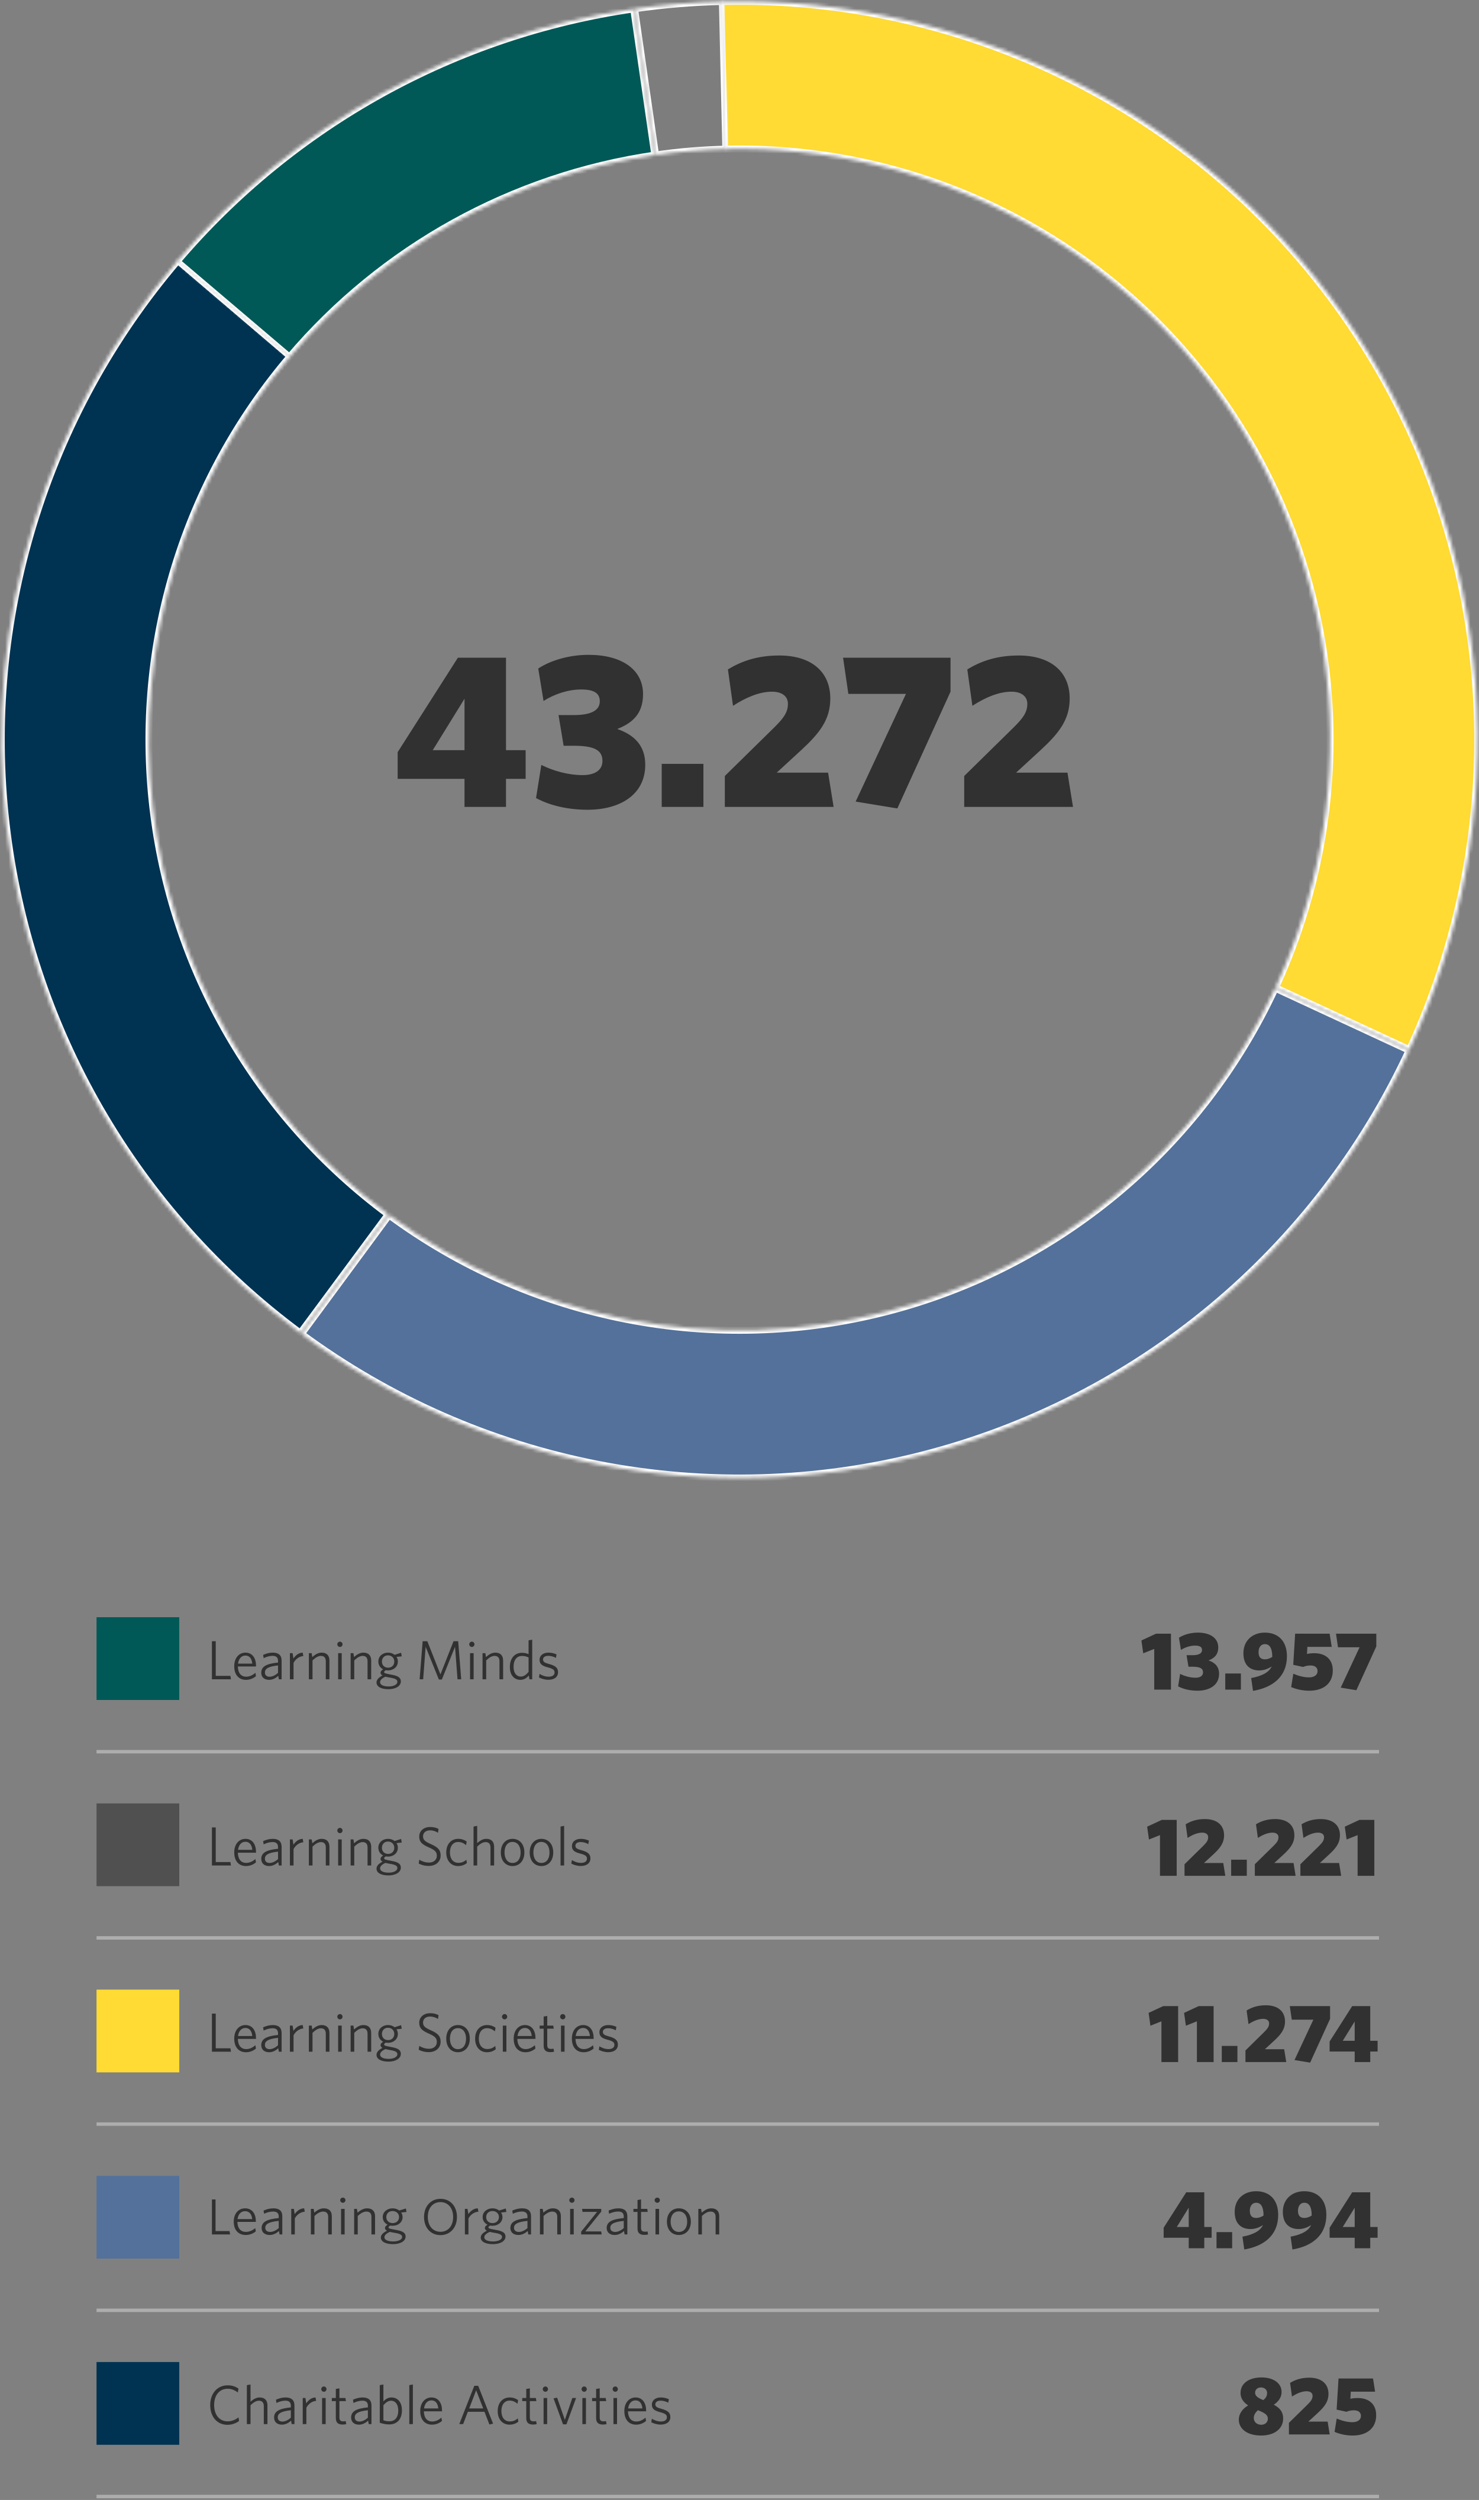
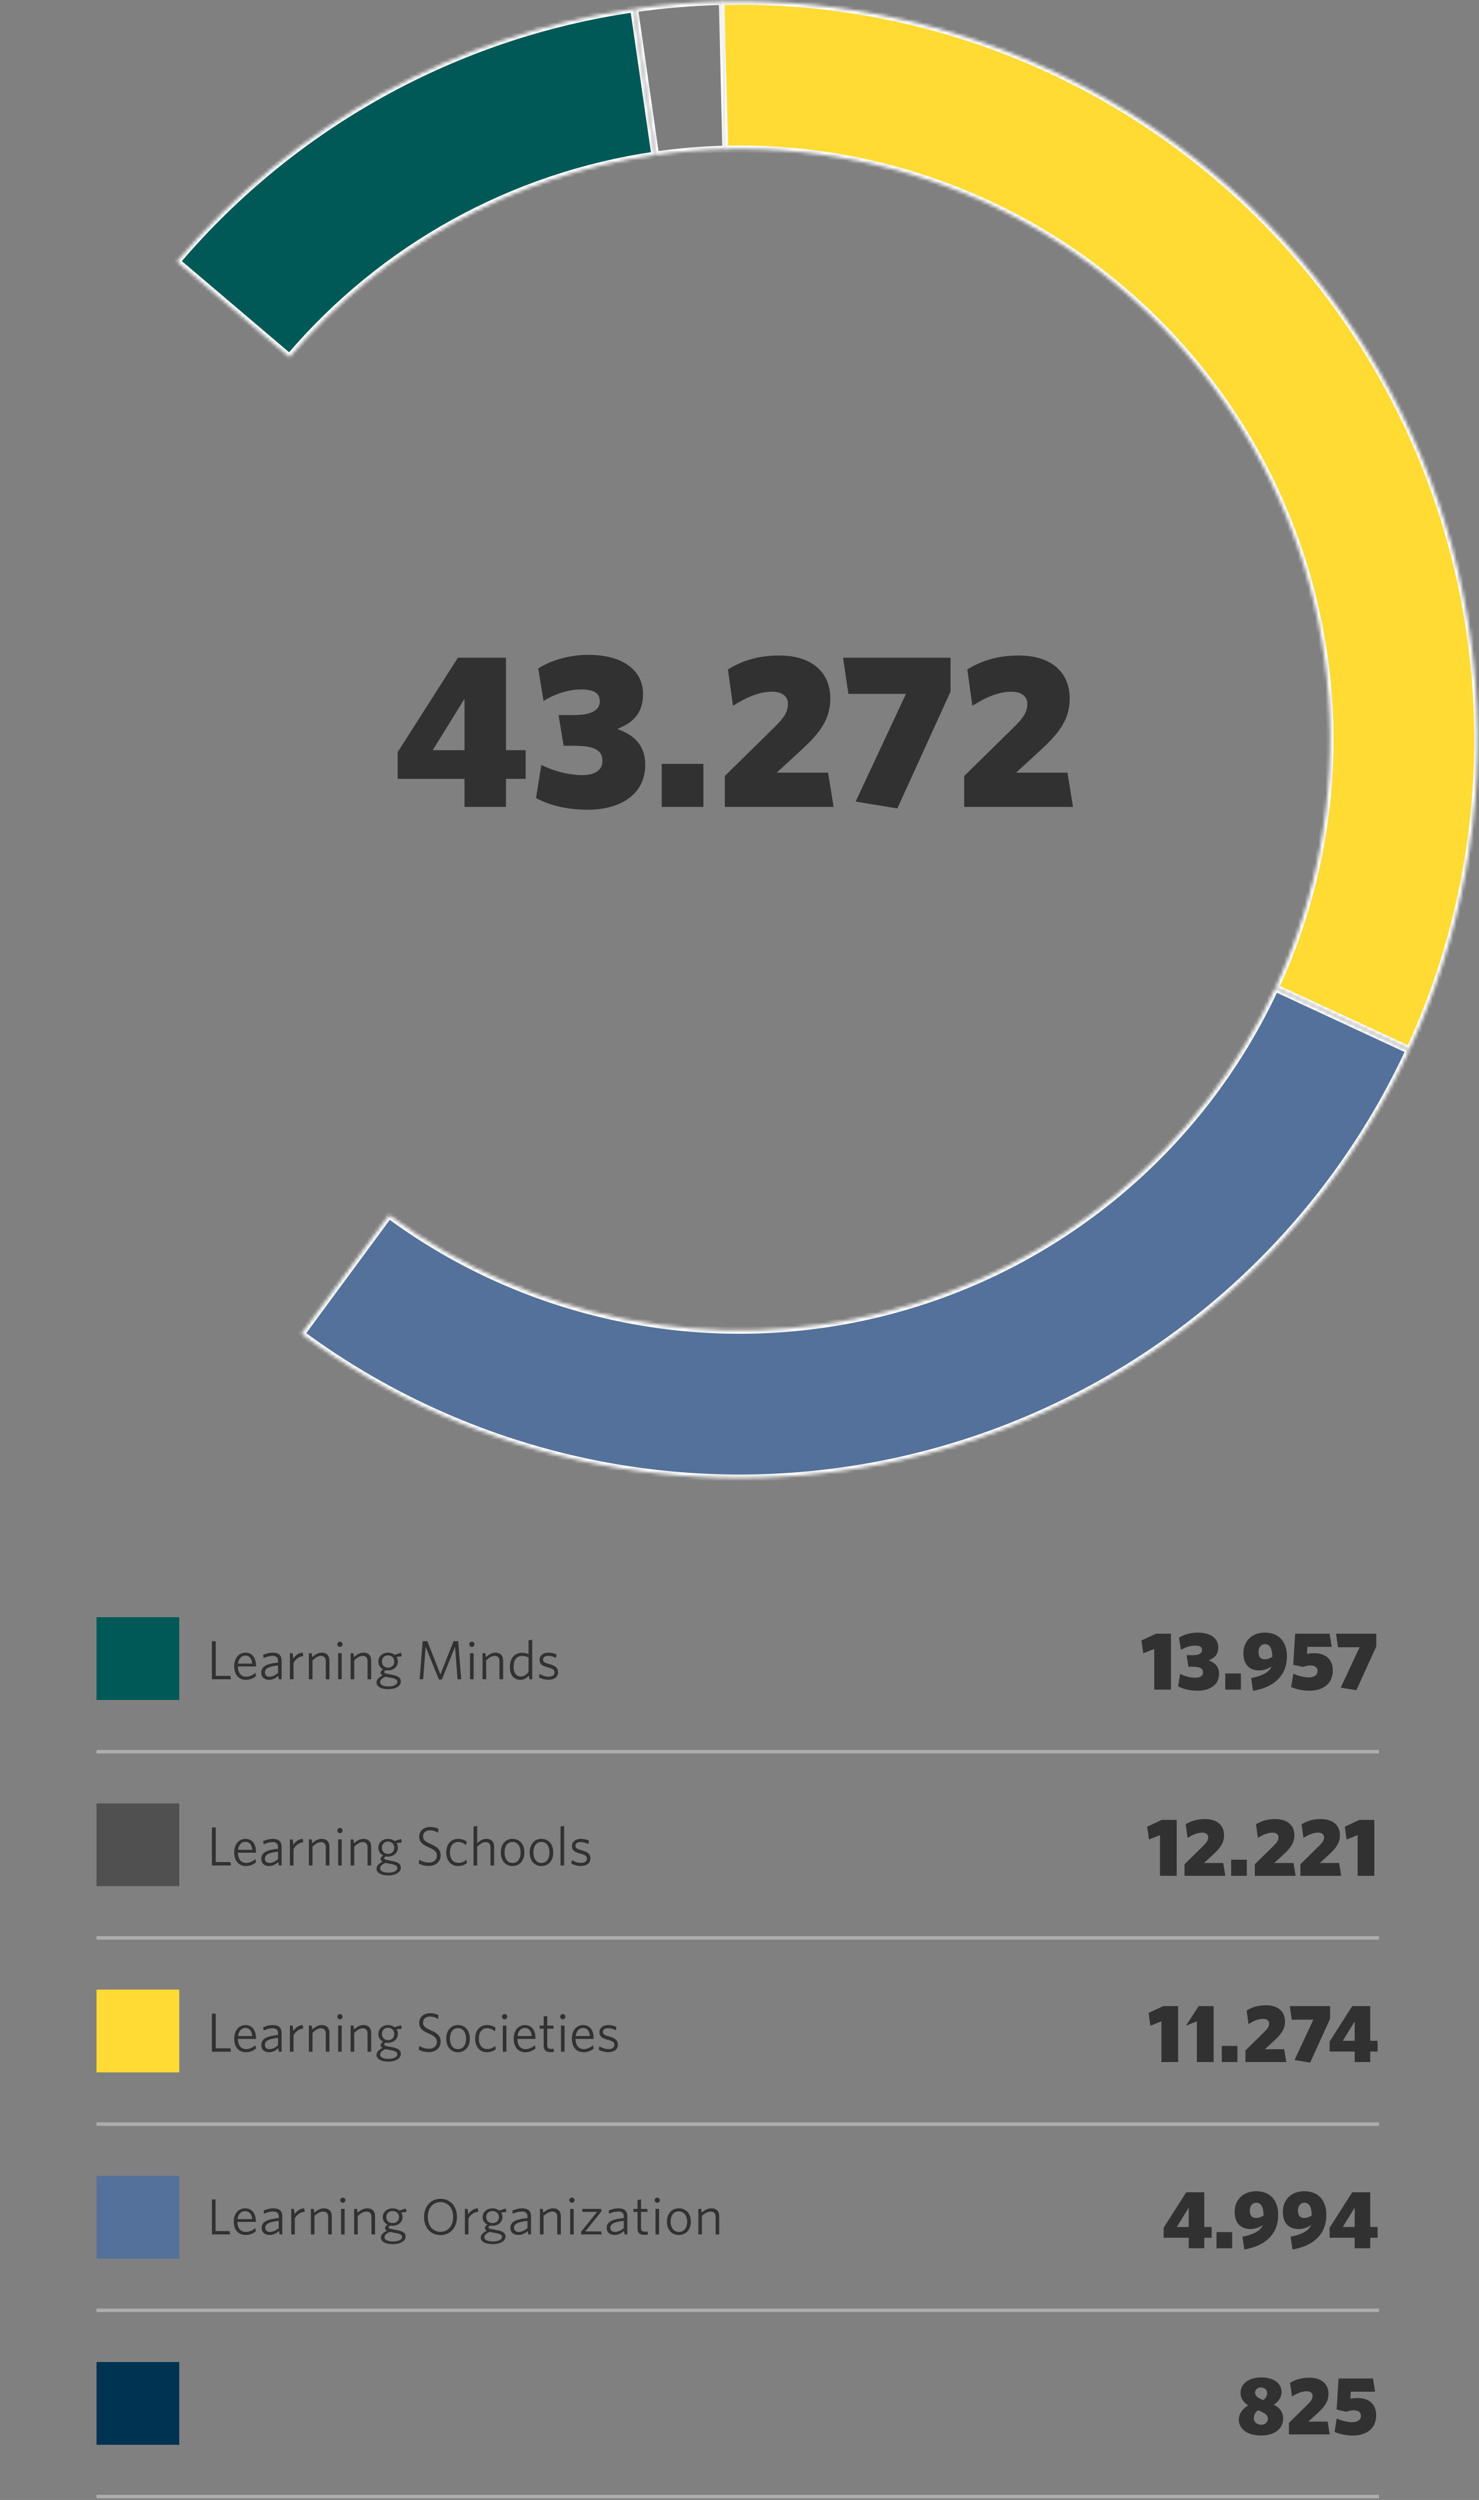
<svg xmlns="http://www.w3.org/2000/svg" width="429" height="725" viewBox="0 0 429 725" fill="none">
  <rect x="0" y="0" width="429" height="725" fill="#808080" stroke="none" />
  <rect x="28" y="469" width="24" height="24" fill="#005957" />
  <path d="M66.992 487H61.472V475.96H62.576V486.008H66.832L66.992 487ZM74.26 483.064C74.26 483.128 74.26 483.208 74.26 483.288H68.996C69.028 485.144 69.892 486.248 71.412 486.248C72.42 486.248 73.3 485.8 74.084 485.128L74.244 486.088C73.492 486.728 72.516 487.16 71.348 487.16C69.364 487.16 67.94 485.816 67.94 483.208C67.94 480.776 69.348 479.272 71.204 479.272C73.268 479.272 74.26 480.968 74.26 483.064ZM73.172 482.456C73.06 481.096 72.42 480.12 71.204 480.12C70.02 480.12 69.252 481 69.044 482.456H73.172ZM81.687 487H80.887L80.711 485.992C80.007 486.648 79.127 487.16 78.039 487.16C76.727 487.16 75.783 486.44 75.783 485.096C75.783 483.32 77.223 482.488 80.647 482.152V481.656C80.647 480.632 80.039 480.2 79.079 480.2C78.183 480.2 77.303 480.472 76.471 480.872L76.327 479.928C77.207 479.544 78.071 479.272 79.143 479.272C80.823 479.272 81.687 480.056 81.687 481.608V487ZM80.647 485.128V482.984C77.671 483.288 76.839 484.008 76.839 485.032C76.839 485.848 77.399 486.264 78.199 486.264C79.015 486.264 79.911 485.816 80.647 485.128ZM87.979 480.264C86.731 480.344 85.659 481.24 85.147 482.248V487H84.091V479.432H84.875L85.115 480.984C85.675 480.136 86.555 479.304 87.803 479.272L87.979 480.264ZM95.559 487H94.503V481.784C94.503 480.808 94.055 480.216 93.095 480.216C92.295 480.216 91.479 480.712 90.647 481.528V487H89.591V479.432H90.407L90.583 480.552C91.415 479.816 92.279 479.272 93.303 479.272C94.807 479.272 95.559 480.136 95.559 481.592V487ZM99.358 476.856C99.358 477.272 99.022 477.624 98.606 477.624C98.19 477.624 97.838 477.272 97.838 476.856C97.838 476.44 98.19 476.088 98.606 476.088C99.022 476.088 99.358 476.44 99.358 476.856ZM99.118 487H98.078V479.432H99.118V487ZM107.669 487H106.613V481.784C106.613 480.808 106.165 480.216 105.205 480.216C104.405 480.216 103.589 480.712 102.757 481.528V487H101.701V479.432H102.517L102.693 480.552C103.525 479.816 104.389 479.272 105.413 479.272C106.917 479.272 107.669 480.136 107.669 481.592V487ZM111.788 486.248C110.748 486.728 110.252 487.24 110.252 487.848C110.252 488.632 111.244 489.08 112.732 489.08C114.268 489.08 115.26 488.488 115.26 487.736C115.26 487.144 114.78 486.824 113.436 486.568L112.7 486.44C112.316 486.36 112.06 486.312 111.788 486.248ZM114.364 481.848C114.364 480.84 113.628 480.056 112.54 480.056C111.468 480.056 110.78 480.84 110.78 481.88C110.78 482.856 111.468 483.64 112.572 483.64C113.676 483.64 114.364 482.872 114.364 481.848ZM114.46 479.912L116.348 479.304L116.524 480.344L115.004 480.504C115.26 480.888 115.404 481.336 115.404 481.848C115.404 483.448 114.076 484.424 112.572 484.424C112.348 484.424 112.124 484.408 111.916 484.36C111.596 484.536 111.42 484.728 111.42 484.904C111.42 485.208 111.724 485.32 113.116 485.576L113.676 485.688C115.356 485.992 116.268 486.488 116.268 487.608C116.268 489.064 114.62 489.88 112.668 489.88C110.716 489.88 109.212 489.224 109.212 487.912C109.212 487.144 109.804 486.488 110.94 485.896C110.556 485.672 110.38 485.4 110.38 485.112C110.38 484.712 110.652 484.408 111.132 484.104C110.3 483.688 109.74 482.888 109.74 481.848C109.74 480.248 111.068 479.272 112.54 479.272C113.292 479.272 113.948 479.496 114.46 479.912ZM133.78 487H132.708L131.988 477.576L128.164 487.064H127.3L123.46 477.576L122.74 487H121.716L122.596 475.96H123.956L127.748 485.592L131.556 475.96H132.9L133.78 487ZM137.624 476.856C137.624 477.272 137.288 477.624 136.872 477.624C136.456 477.624 136.104 477.272 136.104 476.856C136.104 476.44 136.456 476.088 136.872 476.088C137.288 476.088 137.624 476.44 137.624 476.856ZM137.384 487H136.344V479.432H137.384V487ZM145.934 487H144.878V481.784C144.878 480.808 144.43 480.216 143.47 480.216C142.67 480.216 141.854 480.712 141.022 481.528V487H139.966V479.432H140.782L140.958 480.552C141.79 479.816 142.654 479.272 143.678 479.272C145.182 479.272 145.934 480.136 145.934 481.592V487ZM154.373 487H153.573L153.381 485.896C152.805 486.584 152.053 487.16 150.949 487.16C149.285 487.16 147.893 485.976 147.893 483.432C147.893 480.664 149.509 479.32 151.349 479.32C152.117 479.32 152.789 479.464 153.317 479.704V475.704L154.373 475.512V487ZM153.317 484.856V480.68C152.725 480.376 152.165 480.232 151.381 480.232C150.021 480.232 148.965 481.256 148.965 483.384C148.965 485.224 149.845 486.216 151.045 486.216C151.941 486.216 152.645 485.672 153.317 484.856ZM161.865 484.952C161.865 486.328 160.793 487.144 159.049 487.144C158.041 487.144 156.985 486.824 156.329 486.456L156.505 485.432C157.209 485.88 158.137 486.248 159.145 486.248C160.201 486.248 160.857 485.8 160.857 485.032C160.857 484.28 160.409 483.944 158.905 483.544C157.225 483.112 156.505 482.568 156.505 481.32C156.505 480.136 157.513 479.272 159.081 479.272C159.977 479.272 160.761 479.48 161.433 479.784L161.257 480.792C160.569 480.424 159.801 480.2 159.049 480.2C158.009 480.2 157.513 480.648 157.513 481.272C157.513 481.896 157.929 482.216 159.209 482.552C161.001 483.032 161.865 483.608 161.865 484.952Z" fill="#313131" />
  <path d="M339.647 490H334.799V478.192L331.607 479.464L331.079 475.744L335.327 473.776H339.647V490ZM353.608 485.416C353.608 488.704 350.824 490.312 347.344 490.312C345.088 490.312 343.144 489.808 341.728 489.04L342.304 485.44C343.624 486.088 345.208 486.544 346.792 486.544C348.112 486.544 348.952 486.016 348.952 485.008C348.952 483.856 348.112 483.352 345.832 483.352H344.728L344.176 480.016H345.832C347.968 480.016 348.664 479.368 348.664 478.504C348.664 477.616 347.992 477.232 346.648 477.232C345.232 477.232 343.768 477.712 342.544 478.48L341.968 474.952C343.24 474.112 345.256 473.464 347.44 473.464C351.064 473.464 353.368 475.072 353.368 477.736C353.368 479.872 352.216 480.88 350.56 481.528C352.432 482.176 353.608 483.352 353.608 485.416ZM359.935 490H355.399V485.32H359.935V490ZM368.871 483.28C367.671 484.048 366.543 484.432 365.223 484.432C362.703 484.432 360.663 482.992 360.663 479.464C360.663 475.696 363.375 473.464 366.879 473.464C370.695 473.464 373.287 475.84 373.287 480.328C373.287 486.28 369.111 489.4 363.447 490.36L362.919 486.64C365.991 486.064 368.055 485.032 368.871 483.28ZM369.039 480.52C369.039 477.736 368.103 476.8 366.903 476.8C365.823 476.8 365.055 477.664 365.055 479.128C365.055 480.592 365.703 481.216 366.927 481.216C367.575 481.216 368.247 481 369.039 480.52ZM386.589 484.432C386.589 488.272 383.805 490.312 379.773 490.312C377.781 490.312 376.053 489.904 374.517 489.256L375.141 485.392C376.509 485.968 378.093 486.448 379.701 486.448C381.141 486.448 382.173 485.776 382.173 484.648C382.173 483.568 381.405 482.992 380.109 482.992C379.221 482.992 378.549 483.184 377.973 483.424L375.117 482.8L375.669 473.776H385.677L386.277 477.592H379.221L379.101 479.656C379.629 479.536 380.325 479.44 381.261 479.44C384.333 479.44 386.589 481.072 386.589 484.432ZM399.211 477.472L393.427 490.168L388.891 489.424L394.363 477.712H388.099L387.523 473.776H399.211V477.472Z" fill="#313131" />
  <path d="M28 508L400 508" stroke="#ADADAD" />
  <rect x="28" y="523" width="24" height="24" fill="#313131" fill-opacity="0.6" />
  <path d="M66.992 541H61.472V529.96H62.576V540.008H66.832L66.992 541ZM74.26 537.064C74.26 537.128 74.26 537.208 74.26 537.288H68.996C69.028 539.144 69.892 540.248 71.412 540.248C72.42 540.248 73.3 539.8 74.084 539.128L74.244 540.088C73.492 540.728 72.516 541.16 71.348 541.16C69.364 541.16 67.94 539.816 67.94 537.208C67.94 534.776 69.348 533.272 71.204 533.272C73.268 533.272 74.26 534.968 74.26 537.064ZM73.172 536.456C73.06 535.096 72.42 534.12 71.204 534.12C70.02 534.12 69.252 535 69.044 536.456H73.172ZM81.687 541H80.887L80.711 539.992C80.007 540.648 79.127 541.16 78.039 541.16C76.727 541.16 75.783 540.44 75.783 539.096C75.783 537.32 77.223 536.488 80.647 536.152V535.656C80.647 534.632 80.039 534.2 79.079 534.2C78.183 534.2 77.303 534.472 76.471 534.872L76.327 533.928C77.207 533.544 78.071 533.272 79.143 533.272C80.823 533.272 81.687 534.056 81.687 535.608V541ZM80.647 539.128V536.984C77.671 537.288 76.839 538.008 76.839 539.032C76.839 539.848 77.399 540.264 78.199 540.264C79.015 540.264 79.911 539.816 80.647 539.128ZM87.979 534.264C86.731 534.344 85.659 535.24 85.147 536.248V541H84.091V533.432H84.875L85.115 534.984C85.675 534.136 86.555 533.304 87.803 533.272L87.979 534.264ZM95.559 541H94.503V535.784C94.503 534.808 94.055 534.216 93.095 534.216C92.295 534.216 91.479 534.712 90.647 535.528V541H89.591V533.432H90.407L90.583 534.552C91.415 533.816 92.279 533.272 93.303 533.272C94.807 533.272 95.559 534.136 95.559 535.592V541ZM99.358 530.856C99.358 531.272 99.022 531.624 98.606 531.624C98.19 531.624 97.838 531.272 97.838 530.856C97.838 530.44 98.19 530.088 98.606 530.088C99.022 530.088 99.358 530.44 99.358 530.856ZM99.118 541H98.078V533.432H99.118V541ZM107.669 541H106.613V535.784C106.613 534.808 106.165 534.216 105.205 534.216C104.405 534.216 103.589 534.712 102.757 535.528V541H101.701V533.432H102.517L102.693 534.552C103.525 533.816 104.389 533.272 105.413 533.272C106.917 533.272 107.669 534.136 107.669 535.592V541ZM111.788 540.248C110.748 540.728 110.252 541.24 110.252 541.848C110.252 542.632 111.244 543.08 112.732 543.08C114.268 543.08 115.26 542.488 115.26 541.736C115.26 541.144 114.78 540.824 113.436 540.568L112.7 540.44C112.316 540.36 112.06 540.312 111.788 540.248ZM114.364 535.848C114.364 534.84 113.628 534.056 112.54 534.056C111.468 534.056 110.78 534.84 110.78 535.88C110.78 536.856 111.468 537.64 112.572 537.64C113.676 537.64 114.364 536.872 114.364 535.848ZM114.46 533.912L116.348 533.304L116.524 534.344L115.004 534.504C115.26 534.888 115.404 535.336 115.404 535.848C115.404 537.448 114.076 538.424 112.572 538.424C112.348 538.424 112.124 538.408 111.916 538.36C111.596 538.536 111.42 538.728 111.42 538.904C111.42 539.208 111.724 539.32 113.116 539.576L113.676 539.688C115.356 539.992 116.268 540.488 116.268 541.608C116.268 543.064 114.62 543.88 112.668 543.88C110.716 543.88 109.212 543.224 109.212 541.912C109.212 541.144 109.804 540.488 110.94 539.896C110.556 539.672 110.38 539.4 110.38 539.112C110.38 538.712 110.652 538.408 111.132 538.104C110.3 537.688 109.74 536.888 109.74 535.848C109.74 534.248 111.068 533.272 112.54 533.272C113.292 533.272 113.948 533.496 114.46 533.912ZM127.812 538.088C127.812 539.976 126.324 541.128 124.388 541.128C123.156 541.128 122.164 540.824 121.46 540.44L121.62 539.32C122.292 539.752 123.316 540.152 124.436 540.152C125.732 540.152 126.708 539.416 126.708 538.168C126.708 537.08 126.164 536.536 124.484 535.8C122.372 534.872 121.604 534.168 121.604 532.6C121.604 530.936 122.948 529.832 124.772 529.832C125.812 529.832 126.628 530.072 127.204 530.408L127.044 531.512C126.42 531.096 125.652 530.808 124.724 530.808C123.428 530.808 122.708 531.576 122.708 532.536C122.708 533.544 123.236 534.024 124.932 534.776C126.98 535.672 127.812 536.472 127.812 538.088ZM135.424 540.296C134.688 540.872 133.872 541.16 132.864 541.16C130.928 541.16 129.44 539.72 129.44 537.224C129.44 534.68 130.976 533.272 132.896 533.272C133.92 533.272 134.736 533.592 135.36 534.04L135.184 535.096C134.464 534.488 133.744 534.184 132.88 534.184C131.44 534.184 130.512 535.352 130.512 537.208C130.512 539.08 131.44 540.232 132.976 540.232C133.776 540.232 134.496 540.008 135.28 539.336L135.424 540.296ZM143.325 541H142.269V535.784C142.269 534.808 141.821 534.216 140.861 534.216C140.061 534.216 139.245 534.712 138.413 535.528V541H137.357V529.704L138.413 529.512V534.504C139.197 533.816 140.045 533.272 141.069 533.272C142.573 533.272 143.325 534.136 143.325 535.576V541ZM152.1 537.224C152.1 539.72 150.596 541.16 148.66 541.16C146.724 541.16 145.268 539.72 145.268 537.224C145.268 534.712 146.756 533.272 148.66 533.272C150.628 533.272 152.1 534.712 152.1 537.224ZM151.012 537.224C151.012 535.48 150.18 534.168 148.66 534.168C147.156 534.168 146.34 535.432 146.34 537.224C146.34 538.968 147.172 540.264 148.66 540.264C150.196 540.264 151.012 539.016 151.012 537.224ZM160.475 537.224C160.475 539.72 158.971 541.16 157.035 541.16C155.099 541.16 153.643 539.72 153.643 537.224C153.643 534.712 155.131 533.272 157.035 533.272C159.003 533.272 160.475 534.712 160.475 537.224ZM159.387 537.224C159.387 535.48 158.555 534.168 157.035 534.168C155.531 534.168 154.715 535.432 154.715 537.224C154.715 538.968 155.547 540.264 157.035 540.264C158.571 540.264 159.387 539.016 159.387 537.224ZM163.634 541H162.594V529.704L163.634 529.512V541ZM171.256 538.952C171.256 540.328 170.184 541.144 168.44 541.144C167.432 541.144 166.376 540.824 165.72 540.456L165.896 539.432C166.6 539.88 167.528 540.248 168.536 540.248C169.592 540.248 170.248 539.8 170.248 539.032C170.248 538.28 169.8 537.944 168.296 537.544C166.616 537.112 165.896 536.568 165.896 535.32C165.896 534.136 166.904 533.272 168.472 533.272C169.368 533.272 170.152 533.48 170.824 533.784L170.648 534.792C169.96 534.424 169.192 534.2 168.44 534.2C167.4 534.2 166.904 534.648 166.904 535.272C166.904 535.896 167.32 536.216 168.6 536.552C170.392 537.032 171.256 537.608 171.256 538.952Z" fill="#313131" />
  <path d="M341.311 544H336.463V532.192L333.271 533.464L332.743 529.744L336.991 527.776H341.311V544ZM355.416 544H343.584V540.64L349.008 535.312C349.92 534.4 350.448 533.752 350.448 532.792C350.448 531.976 349.8 531.472 348.72 531.472C347.376 531.472 345.912 532.072 344.472 533.008L343.92 529.048C345.384 528.16 347.112 527.536 349.512 527.536C352.944 527.536 355.056 529.264 355.056 532.216C355.056 534.544 353.856 536.008 351.888 537.832L349.224 540.28H354.816L355.416 544ZM361.646 544H357.11V539.32H361.646V544ZM375.807 544H363.975V540.64L369.398 535.312C370.311 534.4 370.839 533.752 370.839 532.792C370.839 531.976 370.191 531.472 369.111 531.472C367.767 531.472 366.303 532.072 364.863 533.008L364.311 529.048C365.775 528.16 367.503 527.536 369.903 527.536C373.335 527.536 375.447 529.264 375.447 532.216C375.447 534.544 374.247 536.008 372.279 537.832L369.615 540.28H375.207L375.807 544ZM389.025 544H377.193V540.64L382.617 535.312C383.529 534.4 384.057 533.752 384.057 532.792C384.057 531.976 383.409 531.472 382.329 531.472C380.985 531.472 379.521 532.072 378.081 533.008L377.529 529.048C378.993 528.16 380.721 527.536 383.121 527.536C386.553 527.536 388.665 529.264 388.665 532.216C388.665 534.544 387.465 536.008 385.497 537.832L382.833 540.28H388.425L389.025 544ZM398.639 544H393.791V532.192L390.599 533.464L390.071 529.744L394.319 527.776H398.639V544Z" fill="#313131" />
  <path d="M28 562L400 562" stroke="#ADADAD" />
  <rect x="28" y="577" width="24" height="24" fill="#FFDB33" />
  <path d="M66.992 595H61.472V583.96H62.576V594.008H66.832L66.992 595ZM74.26 591.064C74.26 591.128 74.26 591.208 74.26 591.288H68.996C69.028 593.144 69.892 594.248 71.412 594.248C72.42 594.248 73.3 593.8 74.084 593.128L74.244 594.088C73.492 594.728 72.516 595.16 71.348 595.16C69.364 595.16 67.94 593.816 67.94 591.208C67.94 588.776 69.348 587.272 71.204 587.272C73.268 587.272 74.26 588.968 74.26 591.064ZM73.172 590.456C73.06 589.096 72.42 588.12 71.204 588.12C70.02 588.12 69.252 589 69.044 590.456H73.172ZM81.687 595H80.887L80.711 593.992C80.007 594.648 79.127 595.16 78.039 595.16C76.727 595.16 75.783 594.44 75.783 593.096C75.783 591.32 77.223 590.488 80.647 590.152V589.656C80.647 588.632 80.039 588.2 79.079 588.2C78.183 588.2 77.303 588.472 76.471 588.872L76.327 587.928C77.207 587.544 78.071 587.272 79.143 587.272C80.823 587.272 81.687 588.056 81.687 589.608V595ZM80.647 593.128V590.984C77.671 591.288 76.839 592.008 76.839 593.032C76.839 593.848 77.399 594.264 78.199 594.264C79.015 594.264 79.911 593.816 80.647 593.128ZM87.979 588.264C86.731 588.344 85.659 589.24 85.147 590.248V595H84.091V587.432H84.875L85.115 588.984C85.675 588.136 86.555 587.304 87.803 587.272L87.979 588.264ZM95.559 595H94.503V589.784C94.503 588.808 94.055 588.216 93.095 588.216C92.295 588.216 91.479 588.712 90.647 589.528V595H89.591V587.432H90.407L90.583 588.552C91.415 587.816 92.279 587.272 93.303 587.272C94.807 587.272 95.559 588.136 95.559 589.592V595ZM99.358 584.856C99.358 585.272 99.022 585.624 98.606 585.624C98.19 585.624 97.838 585.272 97.838 584.856C97.838 584.44 98.19 584.088 98.606 584.088C99.022 584.088 99.358 584.44 99.358 584.856ZM99.118 595H98.078V587.432H99.118V595ZM107.669 595H106.613V589.784C106.613 588.808 106.165 588.216 105.205 588.216C104.405 588.216 103.589 588.712 102.757 589.528V595H101.701V587.432H102.517L102.693 588.552C103.525 587.816 104.389 587.272 105.413 587.272C106.917 587.272 107.669 588.136 107.669 589.592V595ZM111.788 594.248C110.748 594.728 110.252 595.24 110.252 595.848C110.252 596.632 111.244 597.08 112.732 597.08C114.268 597.08 115.26 596.488 115.26 595.736C115.26 595.144 114.78 594.824 113.436 594.568L112.7 594.44C112.316 594.36 112.06 594.312 111.788 594.248ZM114.364 589.848C114.364 588.84 113.628 588.056 112.54 588.056C111.468 588.056 110.78 588.84 110.78 589.88C110.78 590.856 111.468 591.64 112.572 591.64C113.676 591.64 114.364 590.872 114.364 589.848ZM114.46 587.912L116.348 587.304L116.524 588.344L115.004 588.504C115.26 588.888 115.404 589.336 115.404 589.848C115.404 591.448 114.076 592.424 112.572 592.424C112.348 592.424 112.124 592.408 111.916 592.36C111.596 592.536 111.42 592.728 111.42 592.904C111.42 593.208 111.724 593.32 113.116 593.576L113.676 593.688C115.356 593.992 116.268 594.488 116.268 595.608C116.268 597.064 114.62 597.88 112.668 597.88C110.716 597.88 109.212 597.224 109.212 595.912C109.212 595.144 109.804 594.488 110.94 593.896C110.556 593.672 110.38 593.4 110.38 593.112C110.38 592.712 110.652 592.408 111.132 592.104C110.3 591.688 109.74 590.888 109.74 589.848C109.74 588.248 111.068 587.272 112.54 587.272C113.292 587.272 113.948 587.496 114.46 587.912ZM127.812 592.088C127.812 593.976 126.324 595.128 124.388 595.128C123.156 595.128 122.164 594.824 121.46 594.44L121.62 593.32C122.292 593.752 123.316 594.152 124.436 594.152C125.732 594.152 126.708 593.416 126.708 592.168C126.708 591.08 126.164 590.536 124.484 589.8C122.372 588.872 121.604 588.168 121.604 586.6C121.604 584.936 122.948 583.832 124.772 583.832C125.812 583.832 126.628 584.072 127.204 584.408L127.044 585.512C126.42 585.096 125.652 584.808 124.724 584.808C123.428 584.808 122.708 585.576 122.708 586.536C122.708 587.544 123.236 588.024 124.932 588.776C126.98 589.672 127.812 590.472 127.812 592.088ZM136.272 591.224C136.272 593.72 134.768 595.16 132.832 595.16C130.896 595.16 129.44 593.72 129.44 591.224C129.44 588.712 130.928 587.272 132.832 587.272C134.8 587.272 136.272 588.712 136.272 591.224ZM135.184 591.224C135.184 589.48 134.352 588.168 132.832 588.168C131.328 588.168 130.512 589.432 130.512 591.224C130.512 592.968 131.344 594.264 132.832 594.264C134.368 594.264 135.184 593.016 135.184 591.224ZM143.799 594.296C143.063 594.872 142.247 595.16 141.239 595.16C139.303 595.16 137.815 593.72 137.815 591.224C137.815 588.68 139.351 587.272 141.271 587.272C142.295 587.272 143.111 587.592 143.735 588.04L143.559 589.096C142.839 588.488 142.119 588.184 141.255 588.184C139.815 588.184 138.887 589.352 138.887 591.208C138.887 593.08 139.815 594.232 141.351 594.232C142.151 594.232 142.871 594.008 143.655 593.336L143.799 594.296ZM147.124 584.856C147.124 585.272 146.788 585.624 146.372 585.624C145.956 585.624 145.604 585.272 145.604 584.856C145.604 584.44 145.956 584.088 146.372 584.088C146.788 584.088 147.124 584.44 147.124 584.856ZM146.884 595H145.844V587.432H146.884V595ZM155.322 591.064C155.322 591.128 155.322 591.208 155.322 591.288H150.058C150.09 593.144 150.954 594.248 152.474 594.248C153.482 594.248 154.362 593.8 155.146 593.128L155.306 594.088C154.554 594.728 153.578 595.16 152.41 595.16C150.426 595.16 149.002 593.816 149.002 591.208C149.002 588.776 150.41 587.272 152.266 587.272C154.33 587.272 155.322 588.968 155.322 591.064ZM154.234 590.456C154.122 589.096 153.482 588.12 152.266 588.12C151.082 588.12 150.314 589 150.106 590.456H154.234ZM160.718 595C160.494 595.064 160.11 595.128 159.662 595.128C158.478 595.128 157.694 594.664 157.694 593.272V588.328H156.526V587.432H157.694V584.808L158.734 584.632V587.432H160.478L160.622 588.328H158.734V593.096C158.734 593.864 159.038 594.2 159.854 594.2C160.094 594.2 160.382 594.152 160.558 594.12L160.718 595ZM163.999 584.856C163.999 585.272 163.663 585.624 163.247 585.624C162.831 585.624 162.479 585.272 162.479 584.856C162.479 584.44 162.831 584.088 163.247 584.088C163.663 584.088 163.999 584.44 163.999 584.856ZM163.759 595H162.719V587.432H163.759V595ZM172.197 591.064C172.197 591.128 172.197 591.208 172.197 591.288H166.933C166.965 593.144 167.829 594.248 169.349 594.248C170.357 594.248 171.237 593.8 172.021 593.128L172.181 594.088C171.429 594.728 170.453 595.16 169.285 595.16C167.301 595.16 165.877 593.816 165.877 591.208C165.877 588.776 167.285 587.272 169.141 587.272C171.205 587.272 172.197 588.968 172.197 591.064ZM171.109 590.456C170.997 589.096 170.357 588.12 169.141 588.12C167.957 588.12 167.189 589 166.981 590.456H171.109ZM179.225 592.952C179.225 594.328 178.153 595.144 176.409 595.144C175.401 595.144 174.345 594.824 173.689 594.456L173.865 593.432C174.569 593.88 175.497 594.248 176.505 594.248C177.561 594.248 178.217 593.8 178.217 593.032C178.217 592.28 177.769 591.944 176.265 591.544C174.585 591.112 173.865 590.568 173.865 589.32C173.865 588.136 174.873 587.272 176.441 587.272C177.337 587.272 178.121 587.48 178.793 587.784L178.617 588.792C177.929 588.424 177.161 588.2 176.409 588.2C175.369 588.2 174.873 588.648 174.873 589.272C174.873 589.896 175.289 590.216 176.569 590.552C178.361 591.032 179.225 591.608 179.225 592.952Z" fill="#313131" />
-   <path d="M341.733 598H336.885V586.192L333.693 587.464L333.165 583.744L337.413 581.776H341.733V598ZM352.022 598H347.174V586.192L343.982 587.464L343.454 583.744L347.702 581.776H352.022V598ZM358.927 598H354.391V593.32H358.927V598ZM373.088 598H361.256V594.64L366.68 589.312C367.592 588.4 368.12 587.752 368.12 586.792C368.12 585.976 367.472 585.472 366.392 585.472C365.048 585.472 363.584 586.072 362.144 587.008L361.592 583.048C363.056 582.16 364.784 581.536 367.184 581.536C370.616 581.536 372.728 583.264 372.728 586.216C372.728 588.544 371.528 590.008 369.56 591.832L366.896 594.28H372.488L373.088 598ZM385.805 585.472L380.021 598.168L375.485 597.424L380.957 585.712H374.693L374.117 581.776H385.805V585.472ZM399.589 594.952H397.453V598H392.941V594.952H385.669V592.048L392.221 581.776H397.453V591.832H399.589V594.952ZM392.941 591.832V586.24L389.485 591.832H392.941Z" fill="#313131" />
+   <path d="M341.733 598H336.885V586.192L333.693 587.464L333.165 583.744L337.413 581.776H341.733V598ZM352.022 598H347.174V586.192L343.982 587.464L347.702 581.776H352.022V598ZM358.927 598H354.391V593.32H358.927V598ZM373.088 598H361.256V594.64L366.68 589.312C367.592 588.4 368.12 587.752 368.12 586.792C368.12 585.976 367.472 585.472 366.392 585.472C365.048 585.472 363.584 586.072 362.144 587.008L361.592 583.048C363.056 582.16 364.784 581.536 367.184 581.536C370.616 581.536 372.728 583.264 372.728 586.216C372.728 588.544 371.528 590.008 369.56 591.832L366.896 594.28H372.488L373.088 598ZM385.805 585.472L380.021 598.168L375.485 597.424L380.957 585.712H374.693L374.117 581.776H385.805V585.472ZM399.589 594.952H397.453V598H392.941V594.952H385.669V592.048L392.221 581.776H397.453V591.832H399.589V594.952ZM392.941 591.832V586.24L389.485 591.832H392.941Z" fill="#313131" />
  <path d="M28 616L400 616" stroke="#ADADAD" />
  <rect x="28" y="631" width="24" height="24" fill="#53719A" />
  <path d="M66.734 648H61.47V637.85H62.52V647.02H66.58L66.734 648ZM74.197 647.104C73.441 647.734 72.447 648.154 71.271 648.154C69.255 648.154 67.799 646.838 67.799 644.276C67.799 641.91 69.199 640.426 71.103 640.426C73.189 640.426 74.211 642.078 74.211 644.136V644.36H68.863C68.891 646.194 69.773 647.258 71.341 647.258C72.349 647.258 73.259 646.81 74.043 646.166L74.197 647.104ZM71.089 641.252C69.941 641.252 69.101 642.064 68.905 643.548H73.147C73.049 642.204 72.349 641.252 71.089 641.252ZM80.848 646.152V644.066C77.81 644.374 76.942 645.06 76.942 646.068C76.942 646.852 77.53 647.272 78.342 647.272C79.168 647.272 80.092 646.838 80.848 646.152ZM81.884 648H81.1L80.918 647.006C80.19 647.65 79.294 648.154 78.202 648.154C76.872 648.154 75.892 647.44 75.892 646.138C75.892 644.388 77.348 643.576 80.848 643.254V642.764C80.848 641.77 80.232 641.35 79.238 641.35C78.342 641.35 77.446 641.602 76.592 641.994L76.452 641.07C77.348 640.692 78.23 640.426 79.322 640.426C81.016 640.426 81.884 641.182 81.884 642.708V648ZM88.397 641.406C87.123 641.476 86.031 642.358 85.513 643.352V648H84.477V640.58H85.233L85.484 642.106C86.058 641.266 86.954 640.454 88.228 640.426L88.397 641.406ZM96.24 648H95.19V642.89C95.19 641.938 94.728 641.364 93.734 641.364C92.908 641.364 92.068 641.84 91.214 642.638V648H90.178V640.58H90.976L91.158 641.672C92.012 640.958 92.88 640.426 93.93 640.426C95.47 640.426 96.24 641.28 96.24 642.694V648ZM100.204 638.06C100.204 638.466 99.868 638.816 99.448 638.816C99.028 638.816 98.678 638.466 98.678 638.06C98.678 637.654 99.028 637.318 99.448 637.318C99.868 637.318 100.204 637.654 100.204 638.06ZM99.966 648H98.93V640.58H99.966V648ZM108.79 648H107.74V642.89C107.74 641.938 107.278 641.364 106.284 641.364C105.458 641.364 104.618 641.84 103.764 642.638V648H102.728V640.58H103.526L103.708 641.672C104.562 640.958 105.43 640.426 106.48 640.426C108.02 640.426 108.79 641.28 108.79 642.694V648ZM115.751 642.946C115.751 641.966 114.981 641.21 113.875 641.21C112.755 641.21 112.055 641.966 112.055 642.974C112.055 643.94 112.755 644.71 113.889 644.71C115.037 644.71 115.751 643.94 115.751 642.946ZM117.655 648.588C117.655 650.03 115.989 650.814 113.987 650.814C112.013 650.814 110.473 650.17 110.473 648.896C110.473 648.154 111.075 647.496 112.237 646.936C111.845 646.698 111.663 646.432 111.663 646.138C111.663 645.774 111.929 645.466 112.447 645.172C111.593 644.766 111.019 643.982 111.019 642.96C111.019 641.392 112.377 640.426 113.875 640.426C114.617 640.426 115.289 640.65 115.807 641.056L117.739 640.468L117.907 641.476L116.367 641.644C116.619 642.022 116.773 642.456 116.773 642.96C116.773 644.528 115.429 645.48 113.903 645.48C113.665 645.48 113.427 645.466 113.203 645.424C112.867 645.592 112.699 645.774 112.699 645.942C112.699 646.25 113.021 646.348 114.435 646.6L115.009 646.712C116.717 647.02 117.655 647.496 117.655 648.588ZM114.029 647.454C113.637 647.384 113.385 647.328 113.091 647.258C112.013 647.72 111.509 648.238 111.509 648.826C111.509 649.596 112.545 650.03 114.057 650.03C115.625 650.03 116.647 649.456 116.647 648.728C116.647 648.154 116.143 647.832 114.757 647.58L114.029 647.454ZM132.544 642.918C132.544 646.026 130.584 648.196 127.756 648.196C124.928 648.196 122.996 646.04 122.996 642.946C122.996 639.824 124.956 637.668 127.784 637.668C130.612 637.668 132.544 639.81 132.544 642.918ZM131.438 642.932C131.438 640.356 129.982 638.62 127.756 638.62C125.544 638.62 124.088 640.356 124.088 642.918C124.088 645.508 125.558 647.23 127.77 647.23C129.996 647.23 131.438 645.508 131.438 642.932ZM138.764 641.406C137.49 641.476 136.398 642.358 135.88 643.352V648H134.844V640.58H135.6L135.852 642.106C136.426 641.266 137.322 640.454 138.596 640.426L138.764 641.406ZM144.722 642.946C144.722 641.966 143.952 641.21 142.846 641.21C141.726 641.21 141.026 641.966 141.026 642.974C141.026 643.94 141.726 644.71 142.86 644.71C144.008 644.71 144.722 643.94 144.722 642.946ZM146.626 648.588C146.626 650.03 144.96 650.814 142.958 650.814C140.984 650.814 139.444 650.17 139.444 648.896C139.444 648.154 140.046 647.496 141.208 646.936C140.816 646.698 140.634 646.432 140.634 646.138C140.634 645.774 140.9 645.466 141.418 645.172C140.564 644.766 139.99 643.982 139.99 642.96C139.99 641.392 141.348 640.426 142.846 640.426C143.588 640.426 144.26 640.65 144.778 641.056L146.71 640.468L146.878 641.476L145.338 641.644C145.59 642.022 145.744 642.456 145.744 642.96C145.744 644.528 144.4 645.48 142.874 645.48C142.636 645.48 142.398 645.466 142.174 645.424C141.838 645.592 141.67 645.774 141.67 645.942C141.67 646.25 141.992 646.348 143.406 646.6L143.98 646.712C145.688 647.02 146.626 647.496 146.626 648.588ZM143 647.454C142.608 647.384 142.356 647.328 142.062 647.258C140.984 647.72 140.48 648.238 140.48 648.826C140.48 649.596 141.516 650.03 143.028 650.03C144.596 650.03 145.618 649.456 145.618 648.728C145.618 648.154 145.114 647.832 143.728 647.58L143 647.454ZM152.995 646.152V644.066C149.957 644.374 149.089 645.06 149.089 646.068C149.089 646.852 149.677 647.272 150.489 647.272C151.315 647.272 152.239 646.838 152.995 646.152ZM154.031 648H153.247L153.065 647.006C152.337 647.65 151.441 648.154 150.349 648.154C149.019 648.154 148.039 647.44 148.039 646.138C148.039 644.388 149.495 643.576 152.995 643.254V642.764C152.995 641.77 152.379 641.35 151.385 641.35C150.489 641.35 149.593 641.602 148.739 641.994L148.599 641.07C149.495 640.692 150.377 640.426 151.469 640.426C153.163 640.426 154.031 641.182 154.031 642.708V648ZM162.685 648H161.635V642.89C161.635 641.938 161.173 641.364 160.179 641.364C159.353 641.364 158.513 641.84 157.659 642.638V648H156.623V640.58H157.421L157.603 641.672C158.457 640.958 159.325 640.426 160.375 640.426C161.915 640.426 162.685 641.28 162.685 642.694V648ZM166.65 638.06C166.65 638.466 166.314 638.816 165.894 638.816C165.474 638.816 165.124 638.466 165.124 638.06C165.124 637.654 165.474 637.318 165.894 637.318C166.314 637.318 166.65 637.654 166.65 638.06ZM166.412 648H165.376V640.58H166.412V648ZM174.522 648H168.572V647.188L173.192 641.448H168.964L168.838 640.58H174.396V641.378L169.776 647.132H174.382L174.522 648ZM180.927 646.152V644.066C177.889 644.374 177.021 645.06 177.021 646.068C177.021 646.852 177.609 647.272 178.421 647.272C179.247 647.272 180.171 646.838 180.927 646.152ZM181.963 648H181.179L180.997 647.006C180.269 647.65 179.373 648.154 178.281 648.154C176.951 648.154 175.971 647.44 175.971 646.138C175.971 644.388 177.427 643.576 180.927 643.254V642.764C180.927 641.77 180.311 641.35 179.317 641.35C178.421 641.35 177.525 641.602 176.671 641.994L176.531 641.07C177.427 640.692 178.309 640.426 179.401 640.426C181.095 640.426 181.963 641.182 181.963 642.708V648ZM187.971 648C187.761 648.056 187.369 648.126 186.907 648.126C185.703 648.126 184.919 647.678 184.919 646.306V641.462H183.729V640.58H184.919V638.018L185.941 637.836V640.58H187.747L187.873 641.462H185.941V646.124C185.941 646.88 186.263 647.202 187.103 647.202C187.355 647.202 187.649 647.174 187.831 647.132L187.971 648ZM191.409 638.06C191.409 638.466 191.073 638.816 190.653 638.816C190.233 638.816 189.883 638.466 189.883 638.06C189.883 637.654 190.233 637.318 190.653 637.318C191.073 637.318 191.409 637.654 191.409 638.06ZM191.171 648H190.135V640.58H191.171V648ZM200.388 644.29C200.388 646.74 198.862 648.154 196.902 648.154C194.928 648.154 193.444 646.74 193.444 644.29C193.444 641.84 194.956 640.426 196.902 640.426C198.89 640.426 200.388 641.84 200.388 644.29ZM199.324 644.29C199.324 642.484 198.344 641.308 196.902 641.308C195.46 641.308 194.522 642.442 194.522 644.29C194.522 646.096 195.488 647.272 196.902 647.272C198.358 647.272 199.324 646.152 199.324 644.29ZM208.622 648H207.572V642.89C207.572 641.938 207.11 641.364 206.116 641.364C205.29 641.364 204.45 641.84 203.596 642.638V648H202.56V640.58H203.358L203.54 641.672C204.394 640.958 205.262 640.426 206.312 640.426C207.852 640.426 208.622 641.28 208.622 642.694V648Z" fill="#313131" />
  <path d="M351.448 648.952H349.312V652H344.8V648.952H337.528V646.048L344.08 635.776H349.312V645.832H351.448V648.952ZM344.8 645.832V640.24L341.344 645.832H344.8ZM357.403 652H352.867V647.32H357.403V652ZM366.34 645.28C365.14 646.048 364.012 646.432 362.692 646.432C360.172 646.432 358.132 644.992 358.132 641.464C358.132 637.696 360.844 635.464 364.348 635.464C368.164 635.464 370.756 637.84 370.756 642.328C370.756 648.28 366.58 651.4 360.916 652.36L360.388 648.64C363.46 648.064 365.524 647.032 366.34 645.28ZM366.508 642.52C366.508 639.736 365.572 638.8 364.372 638.8C363.292 638.8 362.524 639.664 362.524 641.128C362.524 642.592 363.172 643.216 364.396 643.216C365.044 643.216 365.716 643 366.508 642.52ZM380.309 645.28C379.109 646.048 377.981 646.432 376.661 646.432C374.141 646.432 372.101 644.992 372.101 641.464C372.101 637.696 374.813 635.464 378.317 635.464C382.133 635.464 384.725 637.84 384.725 642.328C384.725 648.28 380.549 651.4 374.885 652.36L374.357 648.64C377.429 648.064 379.493 647.032 380.309 645.28ZM380.477 642.52C380.477 639.736 379.541 638.8 378.341 638.8C377.261 638.8 376.493 639.664 376.493 641.128C376.493 642.592 377.141 643.216 378.365 643.216C379.013 643.216 379.685 643 380.477 642.52ZM399.589 648.952H397.453V652H392.941V648.952H385.669V646.048L392.221 635.776H397.453V645.832H399.589V648.952ZM392.941 645.832V640.24L389.485 645.832H392.941Z" fill="#313131" />
  <path d="M28 670L400 670" stroke="#ADADAD" />
  <rect x="28" y="685" width="24" height="24" fill="#003252" />
-   <path d="M69.344 702.104C68.512 702.728 67.296 703.208 65.984 703.208C62.992 703.208 60.976 700.904 60.976 697.496C60.976 694.104 63.024 691.752 66.064 691.752C67.312 691.752 68.336 692.12 69.168 692.696L68.992 693.816C68.128 693.192 67.168 692.744 66.048 692.744C63.616 692.744 62.112 694.664 62.112 697.464C62.112 700.296 63.632 702.2 66.032 702.2C67.216 702.2 68.288 701.736 69.184 701.048L69.344 702.104ZM77.575 703H76.519V697.784C76.519 696.808 76.071 696.216 75.111 696.216C74.311 696.216 73.495 696.712 72.663 697.528V703H71.607V691.704L72.663 691.512V696.504C73.447 695.816 74.295 695.272 75.319 695.272C76.823 695.272 77.575 696.136 77.575 697.576V703ZM85.406 703H84.606L84.43 701.992C83.726 702.648 82.846 703.16 81.758 703.16C80.446 703.16 79.502 702.44 79.502 701.096C79.502 699.32 80.942 698.488 84.366 698.152V697.656C84.366 696.632 83.758 696.2 82.798 696.2C81.902 696.2 81.022 696.472 80.19 696.872L80.046 695.928C80.926 695.544 81.79 695.272 82.862 695.272C84.542 695.272 85.406 696.056 85.406 697.608V703ZM84.366 701.128V698.984C81.39 699.288 80.558 700.008 80.558 701.032C80.558 701.848 81.118 702.264 81.918 702.264C82.734 702.264 83.63 701.816 84.366 701.128ZM91.698 696.264C90.45 696.344 89.378 697.24 88.866 698.248V703H87.81V695.432H88.594L88.834 696.984C89.394 696.136 90.274 695.304 91.522 695.272L91.698 696.264ZM94.702 692.856C94.702 693.272 94.366 693.624 93.95 693.624C93.534 693.624 93.182 693.272 93.182 692.856C93.182 692.44 93.534 692.088 93.95 692.088C94.366 692.088 94.702 692.44 94.702 692.856ZM94.462 703H93.422V695.432H94.462V703ZM100.437 703C100.213 703.064 99.829 703.128 99.38 703.128C98.197 703.128 97.412 702.664 97.412 701.272V696.328H96.245V695.432H97.412V692.808L98.453 692.632V695.432H100.197L100.341 696.328H98.453V701.096C98.453 701.864 98.757 702.2 99.573 702.2C99.812 702.2 100.101 702.152 100.277 702.12L100.437 703ZM107.75 703H106.95L106.774 701.992C106.07 702.648 105.19 703.16 104.102 703.16C102.79 703.16 101.846 702.44 101.846 701.096C101.846 699.32 103.286 698.488 106.71 698.152V697.656C106.71 696.632 106.102 696.2 105.142 696.2C104.246 696.2 103.366 696.472 102.534 696.872L102.39 695.928C103.27 695.544 104.134 695.272 105.206 695.272C106.886 695.272 107.75 696.056 107.75 697.608V703ZM106.71 701.128V698.984C103.734 699.288 102.902 700.008 102.902 701.032C102.902 701.848 103.462 702.264 104.262 702.264C105.078 702.264 105.974 701.816 106.71 701.128ZM116.586 699C116.586 701.768 115.002 703.096 112.906 703.096C111.85 703.096 111.002 702.888 110.154 702.6V691.704L111.21 691.512V696.424C111.754 695.832 112.49 695.272 113.546 695.272C115.194 695.272 116.586 696.472 116.586 699ZM115.514 699.048C115.514 697.208 114.634 696.216 113.434 696.216C112.586 696.216 111.882 696.744 111.21 697.528V701.88C111.69 702.072 112.186 702.184 112.954 702.184C114.458 702.184 115.514 701.208 115.514 699.048ZM119.759 703H118.719V691.704L119.759 691.512V703ZM128.213 699.064C128.213 699.128 128.213 699.208 128.213 699.288H122.949C122.981 701.144 123.845 702.248 125.365 702.248C126.373 702.248 127.253 701.8 128.037 701.128L128.197 702.088C127.445 702.728 126.469 703.16 125.301 703.16C123.317 703.16 121.893 701.816 121.893 699.208C121.893 696.776 123.301 695.272 125.157 695.272C127.221 695.272 128.213 696.968 128.213 699.064ZM127.125 698.456C127.013 697.096 126.373 696.12 125.157 696.12C123.973 696.12 123.205 697 122.997 698.456H127.125ZM143.026 702.872L141.954 703.112L140.53 699.432H135.698L134.338 703H133.218L137.57 691.896H138.706L143.026 702.872ZM140.162 698.456L138.114 693.192L136.098 698.456H140.162ZM150.346 702.296C149.61 702.872 148.794 703.16 147.786 703.16C145.85 703.16 144.362 701.72 144.362 699.224C144.362 696.68 145.898 695.272 147.818 695.272C148.842 695.272 149.658 695.592 150.282 696.04L150.106 697.096C149.386 696.488 148.666 696.184 147.802 696.184C146.362 696.184 145.434 697.352 145.434 699.208C145.434 701.08 146.362 702.232 147.898 702.232C148.698 702.232 149.418 702.008 150.202 701.336L150.346 702.296ZM155.671 703C155.447 703.064 155.063 703.128 154.615 703.128C153.431 703.128 152.647 702.664 152.647 701.272V696.328H151.479V695.432H152.647V692.808L153.687 692.632V695.432H155.431L155.575 696.328H153.687V701.096C153.687 701.864 153.991 702.2 154.807 702.2C155.047 702.2 155.335 702.152 155.511 702.12L155.671 703ZM158.952 692.856C158.952 693.272 158.616 693.624 158.2 693.624C157.784 693.624 157.432 693.272 157.432 692.856C157.432 692.44 157.784 692.088 158.2 692.088C158.616 692.088 158.952 692.44 158.952 692.856ZM158.712 703H157.672V695.432H158.712V703ZM167.103 695.432L164.303 703.064H163.311L160.559 695.528L161.599 695.336L163.839 701.768L166.015 695.432H167.103ZM170.202 692.856C170.202 693.272 169.866 693.624 169.45 693.624C169.034 693.624 168.682 693.272 168.682 692.856C168.682 692.44 169.034 692.088 169.45 692.088C169.866 692.088 170.202 692.44 170.202 692.856ZM169.962 703H168.922V695.432H169.962V703ZM175.937 703C175.713 703.064 175.329 703.128 174.881 703.128C173.697 703.128 172.913 702.664 172.913 701.272V696.328H171.745V695.432H172.913V692.808L173.953 692.632V695.432H175.697L175.841 696.328H173.953V701.096C173.953 701.864 174.257 702.2 175.073 702.2C175.312 702.2 175.601 702.152 175.777 702.12L175.937 703ZM179.218 692.856C179.218 693.272 178.882 693.624 178.466 693.624C178.05 693.624 177.698 693.272 177.698 692.856C177.698 692.44 178.05 692.088 178.466 692.088C178.882 692.088 179.218 692.44 179.218 692.856ZM178.978 703H177.938V695.432H178.978V703ZM187.416 699.064C187.416 699.128 187.416 699.208 187.416 699.288H182.152C182.184 701.144 183.048 702.248 184.568 702.248C185.576 702.248 186.456 701.8 187.24 701.128L187.4 702.088C186.648 702.728 185.672 703.16 184.504 703.16C182.52 703.16 181.096 701.816 181.096 699.208C181.096 696.776 182.504 695.272 184.36 695.272C186.424 695.272 187.416 696.968 187.416 699.064ZM186.328 698.456C186.216 697.096 185.576 696.12 184.36 696.12C183.176 696.12 182.408 697 182.2 698.456H186.328ZM194.444 700.952C194.444 702.328 193.372 703.144 191.628 703.144C190.62 703.144 189.564 702.824 188.908 702.456L189.084 701.432C189.788 701.88 190.716 702.248 191.724 702.248C192.78 702.248 193.436 701.8 193.436 701.032C193.436 700.28 192.988 699.944 191.484 699.544C189.804 699.112 189.084 698.568 189.084 697.32C189.084 696.136 190.092 695.272 191.66 695.272C192.556 695.272 193.34 695.48 194.012 695.784L193.836 696.792C193.148 696.424 192.38 696.2 191.628 696.2C190.588 696.2 190.092 696.648 190.092 697.272C190.092 697.896 190.508 698.216 191.788 698.552C193.58 699.032 194.444 699.608 194.444 700.952Z" fill="#313131" />
  <path d="M366.433 696.04C367.153 695.464 367.537 694.84 367.537 693.976C367.537 692.992 366.769 692.368 365.737 692.368C364.753 692.368 364.057 693.016 364.057 693.88C364.057 694.72 364.633 695.32 366.433 696.04ZM364.897 698.968C364.177 699.568 363.673 700.336 363.673 701.248C363.673 702.424 364.633 703.192 365.857 703.192C366.889 703.192 367.753 702.52 367.753 701.464C367.753 700.408 367.105 699.856 364.897 698.968ZM362.041 697.576C360.649 696.664 359.833 695.512 359.833 693.976C359.833 691.048 362.473 689.464 365.905 689.464C369.505 689.464 371.737 691.216 371.737 693.688C371.737 695.176 370.921 696.4 369.481 697.384C371.329 698.344 372.193 699.544 372.193 701.392C372.193 704.272 369.769 706.312 365.785 706.312C361.537 706.312 359.329 704.2 359.329 701.728C359.329 700.048 360.337 698.584 362.041 697.576ZM385.697 706H373.865V702.64L379.289 697.312C380.201 696.4 380.729 695.752 380.729 694.792C380.729 693.976 380.081 693.472 379.001 693.472C377.657 693.472 376.193 694.072 374.753 695.008L374.201 691.048C375.665 690.16 377.393 689.536 379.793 689.536C383.225 689.536 385.337 691.264 385.337 694.216C385.337 696.544 384.137 698.008 382.169 699.832L379.505 702.28H385.097L385.697 706ZM399.175 700.432C399.175 704.272 396.391 706.312 392.359 706.312C390.367 706.312 388.639 705.904 387.103 705.256L387.727 701.392C389.095 701.968 390.679 702.448 392.287 702.448C393.727 702.448 394.759 701.776 394.759 700.648C394.759 699.568 393.991 698.992 392.695 698.992C391.807 698.992 391.135 699.184 390.559 699.424L387.703 698.8L388.255 689.776H398.263L398.863 693.592H391.807L391.687 695.656C392.215 695.536 392.911 695.44 393.847 695.44C396.919 695.44 399.175 697.072 399.175 700.432Z" fill="#313131" />
  <path d="M28 724L400 724" stroke="#ADADAD" />
  <mask id="path-21-inside-1_3048_3" fill="white">
    <path d="M209.084 0.443C245.481 -0.478 281.512 7.897 313.772 24.777C346.031 41.657 373.454 66.483 393.448 96.911C413.442 127.338 425.348 162.362 428.039 198.671C430.731 234.98 424.119 271.376 408.83 304.419L369.964 286.435C382.196 260.001 387.485 230.884 385.332 201.837C383.178 172.789 373.654 144.771 357.659 120.429C341.663 96.087 319.725 76.225 293.917 62.722C268.11 49.218 239.285 42.518 210.167 43.255L209.084 0.443Z" />
  </mask>
  <path d="M209.084 0.443C245.481 -0.478 281.512 7.897 313.772 24.777C346.031 41.657 373.454 66.483 393.448 96.911C413.442 127.338 425.348 162.362 428.039 198.671C430.731 234.98 424.119 271.376 408.83 304.419L369.964 286.435C382.196 260.001 387.485 230.884 385.332 201.837C383.178 172.789 373.654 144.771 357.659 120.429C341.663 96.087 319.725 76.225 293.917 62.722C268.11 49.218 239.285 42.518 210.167 43.255L209.084 0.443Z" fill="#FFDB33" stroke="white" stroke-width="2" mask="url(#path-21-inside-1_3048_3)" />
  <mask id="path-22-inside-2_3048_3" fill="white">
    <path d="M408.746 304.599C395.388 333.398 375.793 358.867 351.38 379.161C326.967 399.455 298.347 414.067 267.592 421.938C236.837 429.81 204.716 430.744 173.556 424.673C142.395 418.603 112.974 405.68 87.423 386.839L112.838 352.371C133.279 367.444 156.816 377.782 181.745 382.639C206.673 387.495 232.37 386.748 256.974 380.45C281.578 374.153 304.474 362.464 324.004 346.229C343.535 329.994 359.211 309.619 369.897 286.579L408.746 304.599Z" />
  </mask>
  <path d="M408.746 304.599C395.388 333.398 375.793 358.867 351.38 379.161C326.967 399.455 298.347 414.067 267.592 421.938C236.837 429.81 204.716 430.744 173.556 424.673C142.395 418.603 112.974 405.68 87.423 386.839L112.838 352.371C133.279 367.444 156.816 377.782 181.745 382.639C206.673 387.495 232.37 386.748 256.974 380.45C281.578 374.153 304.474 362.464 324.004 346.229C343.535 329.994 359.211 309.619 369.897 286.579L408.746 304.599Z" fill="#53719A" stroke="white" stroke-width="2" mask="url(#path-22-inside-2_3048_3)" />
  <mask id="path-23-inside-3_3048_3" fill="white">
-     <path d="M87.12 386.615C63.516 369.147 43.758 347.009 29.073 321.58C14.388 296.15 5.09 267.972 1.758 238.797C-1.574 209.621 1.131 180.072 9.704 151.987C18.277 123.901 32.535 97.879 51.593 75.537L84.174 103.33C68.928 121.203 57.522 142.021 50.663 164.489C43.805 186.958 41.641 210.597 44.307 233.937C46.972 257.278 54.41 279.82 66.158 300.164C77.906 320.507 93.713 338.217 112.596 352.192L87.12 386.615Z" />
-   </mask>
+     </mask>
  <path d="M87.12 386.615C63.516 369.147 43.758 347.009 29.073 321.58C14.388 296.15 5.09 267.972 1.758 238.797C-1.574 209.621 1.131 180.072 9.704 151.987C18.277 123.901 32.535 97.879 51.593 75.537L84.174 103.33C68.928 121.203 57.522 142.021 50.663 164.489C43.805 186.958 41.641 210.597 44.307 233.937C46.972 257.278 54.41 279.82 66.158 300.164C77.906 320.507 93.713 338.217 112.596 352.192L87.12 386.615Z" fill="#003252" stroke="white" stroke-width="2" mask="url(#path-23-inside-3_3048_3)" />
  <mask id="path-24-inside-4_3048_3" fill="white">
    <path d="M51.333 75.843C85.097 36.11 132.199 10.062 183.802 2.587L189.942 44.969C148.659 50.95 110.978 71.788 83.966 103.574L51.333 75.843Z" />
  </mask>
  <path d="M51.333 75.843C85.097 36.11 132.199 10.062 183.802 2.587L189.942 44.969C148.659 50.95 110.978 71.788 83.966 103.574L51.333 75.843Z" fill="#005957" stroke="white" stroke-width="2" mask="url(#path-24-inside-4_3048_3)" />
  <mask id="path-25-inside-5_3048_3" fill="white">
    <path d="M184.068 2.548C192.505 1.337 201.006 0.63 209.527 0.433L210.522 43.246C203.705 43.404 196.904 43.969 190.155 44.939L184.068 2.548Z" />
  </mask>
  <path d="M184.068 2.548C192.505 1.337 201.006 0.63 209.527 0.433L210.522 43.246C203.705 43.404 196.904 43.969 190.155 44.939L184.068 2.548Z" fill="#7D7D7D" stroke="white" stroke-width="2" mask="url(#path-25-inside-5_3048_3)" />
  <path d="M152.466 225.872H146.77V234H134.738V225.872H115.346V218.128L132.818 190.736H146.77V217.552H152.466V225.872ZM134.738 217.552V202.64L125.522 217.552H134.738ZM187.163 221.776C187.163 230.544 179.739 234.832 170.458 234.832C164.443 234.832 159.259 233.488 155.483 231.44L157.019 221.84C160.539 223.568 164.763 224.784 168.987 224.784C172.507 224.784 174.747 223.376 174.747 220.688C174.747 217.616 172.507 216.272 166.427 216.272H163.483L162.01 207.376H166.427C172.123 207.376 173.979 205.648 173.979 203.344C173.979 200.976 172.187 199.952 168.603 199.952C164.827 199.952 160.923 201.232 157.659 203.28L156.123 193.872C159.515 191.632 164.891 189.904 170.715 189.904C180.379 189.904 186.523 194.192 186.523 201.296C186.523 206.992 183.451 209.68 179.035 211.408C184.027 213.136 187.163 216.272 187.163 221.776ZM204.034 234H191.938V221.52H204.034V234ZM241.797 234H210.245V225.04L224.708 210.832C227.141 208.4 228.549 206.672 228.549 204.112C228.549 201.936 226.821 200.592 223.941 200.592C220.357 200.592 216.453 202.192 212.613 204.688L211.141 194.128C215.045 191.76 219.653 190.096 226.053 190.096C235.205 190.096 240.837 194.704 240.837 202.576C240.837 208.784 237.637 212.688 232.389 217.552L225.285 224.08H240.197L241.797 234ZM275.708 200.592L260.285 234.448L248.189 232.464L262.781 201.232H246.077L244.541 190.736H275.708V200.592ZM311.234 234H279.682V225.04L294.146 210.832C296.578 208.4 297.986 206.672 297.986 204.112C297.986 201.936 296.258 200.592 293.378 200.592C289.794 200.592 285.89 202.192 282.05 204.688L280.578 194.128C284.482 191.76 289.09 190.096 295.49 190.096C304.642 190.096 310.274 194.704 310.274 202.576C310.274 208.784 307.074 212.688 301.826 217.552L294.722 224.08H309.634L311.234 234Z" fill="#313131" />
</svg>